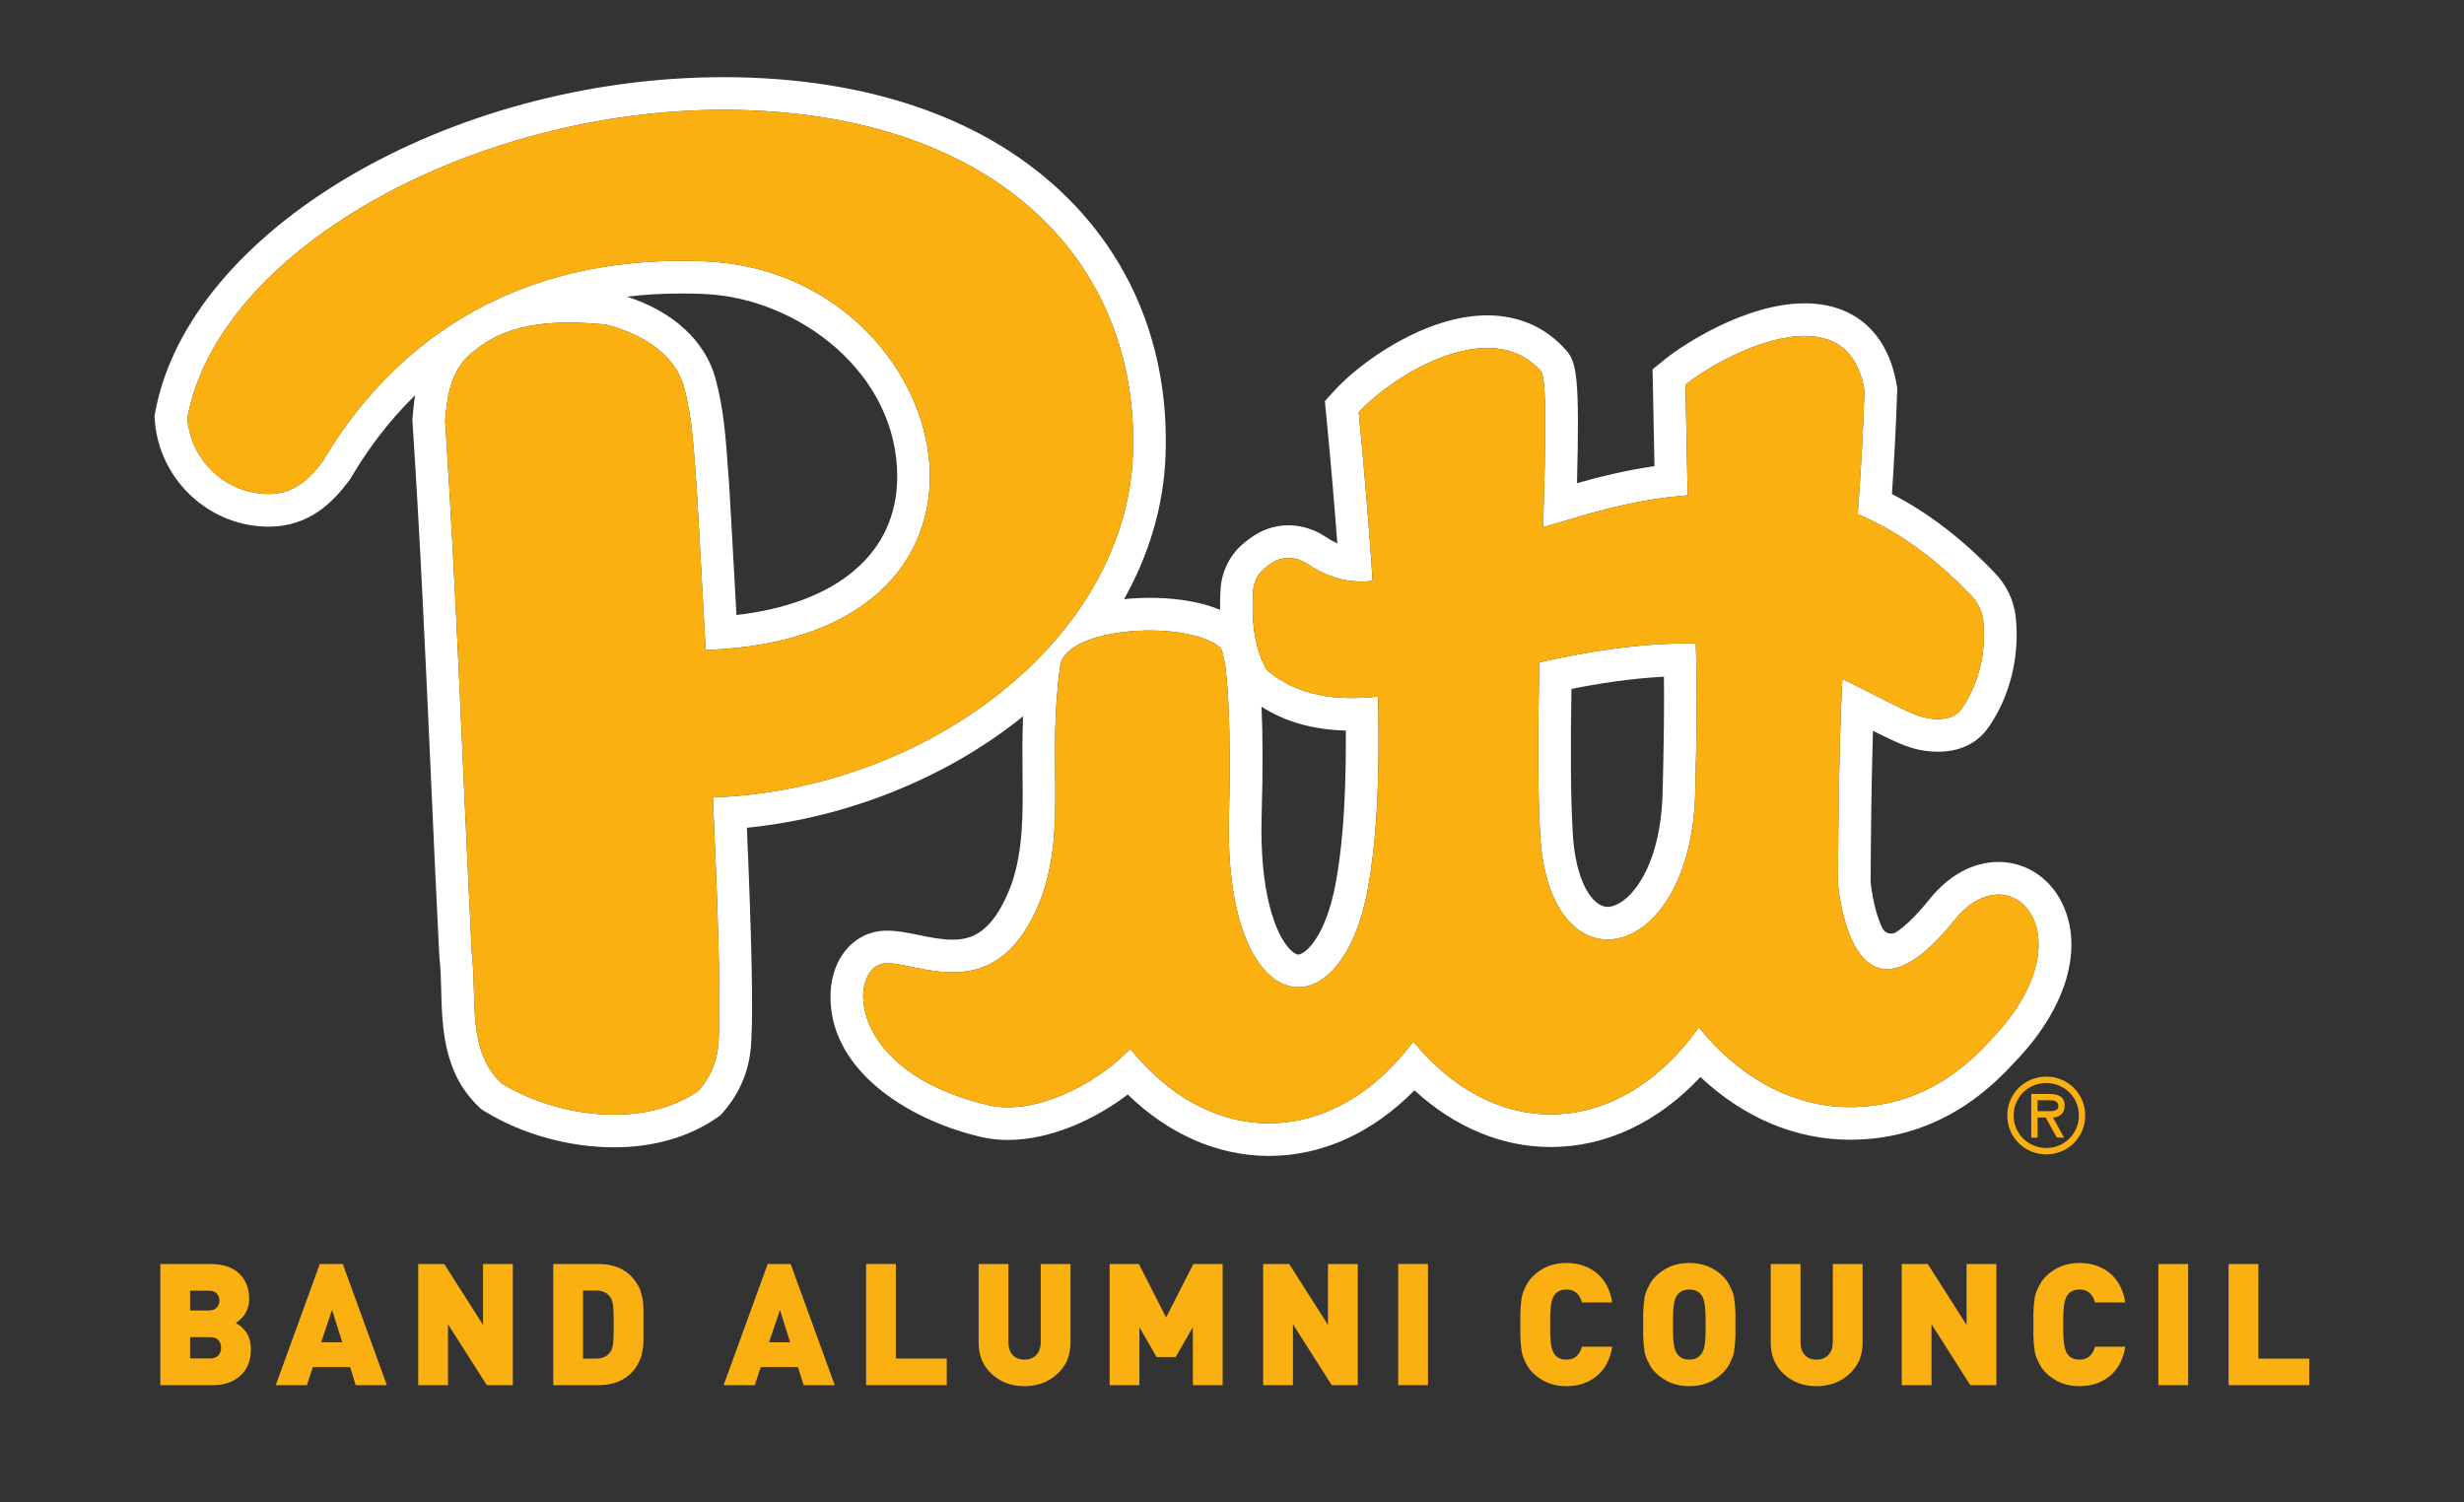
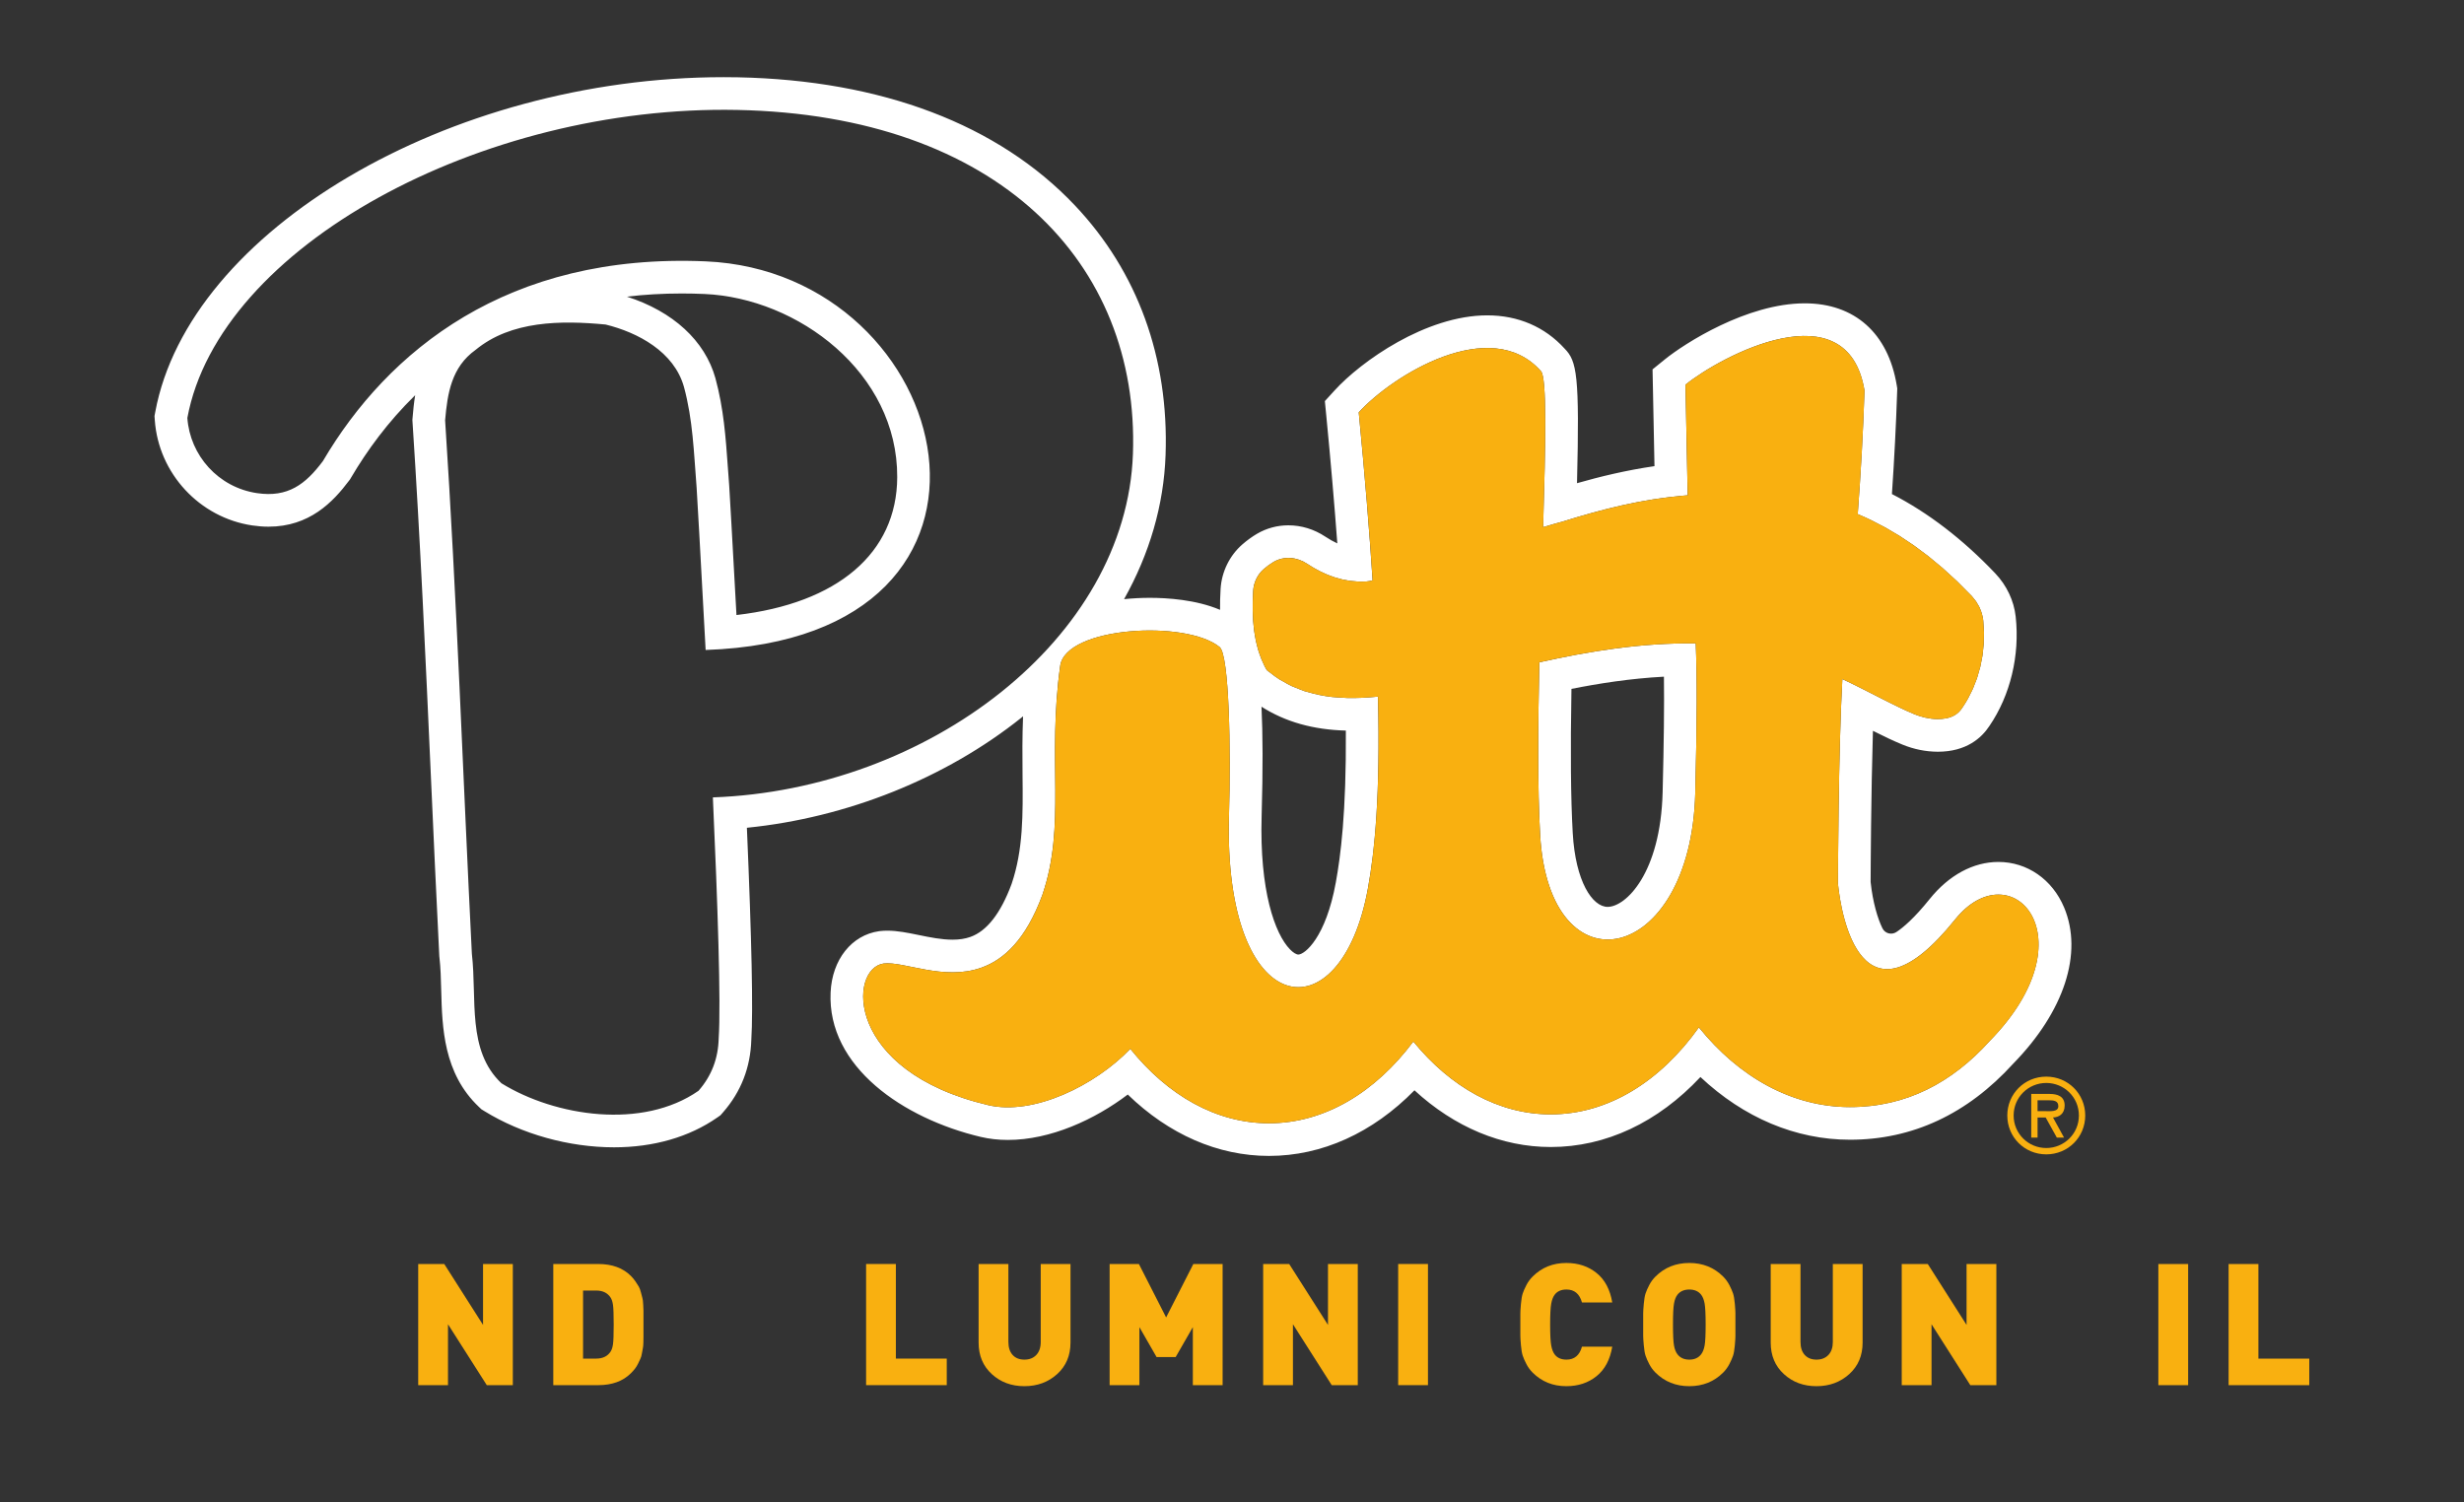
<svg xmlns="http://www.w3.org/2000/svg" xmlns:ns1="http://sodipodi.sourceforge.net/DTD/sodipodi-0.dtd" xmlns:ns2="http://www.inkscape.org/namespaces/inkscape" version="1.1" id="svg2" width="299.16" height="182.4" viewBox="0 0 299.16 182.4" ns1:docname="BandAlumniCouncil_ScriptPitt_2C_onRoyal_RGB.eps">
  <rect x="0" y="0" width="299.16" height="182.4" fill="#333333" stroke="none" />
  <defs id="defs6" />
  <ns1:namedview id="namedview4" pagecolor="#ffffff" bordercolor="#000000" borderopacity="0.25" ns2:showpageshadow="2" ns2:pageopacity="0.0" ns2:pagecheckerboard="0" ns2:deskcolor="#d1d1d1" />
  <g id="g8" ns2:groupmode="layer" ns2:label="ink_ext_XXXXXX" transform="matrix(1.333,0,0,-1.333,0,182.4)">
    <g id="g10" transform="scale(0.1)">
      <path d="m 1514.36,646.777 c -1.86,-73.82 -33.53,-104.461 -50.08,-104.461 -13.93,0 -29.33,23.129 -31.81,67.336 -1.79,31.664 -2.16,73.739 -1.16,131.219 24.8,4.926 53.56,9.477 84.23,11.113 0.34,-26.875 -0.04,-59.765 -1.18,-105.207 z m -112.3,118.301 c -1.29,-57.82 -1.68,-114.394 0.72,-157.098 8.16,-145.027 137.37,-118.625 141.3,38.051 1.74,69.219 1.61,106.407 0.43,136.293 -50.5,0.614 -98.2,-7.41 -142.45,-17.246" style="fill:#ffffff;fill-opacity:1;fill-rule:nonzero;stroke:none" id="path12" />
      <path d="m 1148.99,724.648 c 21.67,-13.812 47,-20.968 76.84,-21.757 0.46,-75.414 -4.86,-114.661 -9.14,-138.282 -9.08,-50.14 -28.22,-65.718 -34.17,-65.718 -1.88,0 -4.72,1.769 -7.6,4.734 -13.78,14.191 -27.8,53.543 -25.81,121.441 1.26,43.133 1.05,75.36 -0.12,99.582 z m 663.07,-304.714 c -33.92,-37.454 -75.56,-59.985 -127.09,-59.985 -52.95,0 -101.21,27.492 -137.6,72.602 -34.92,-49.016 -82.49,-79.231 -134.95,-79.231 -47.7,0 -91.35,24.977 -125.14,66.34 -34.57,-46.199 -80.74,-74.449 -131.49,-74.449 -48.25,0 -92.35,25.566 -126.29,67.789 -31.898,-33.34 -88.258,-61.012 -129.461,-51.262 -130.875,30.989 -127.258,124.465 -95.18,128.992 18.633,2.125 54.668,-15.89 88.809,-3.855 20.703,7.297 40.711,25.602 55.711,66.285 21.809,63.707 4.285,122.727 16.254,208.668 4.984,35.805 114.507,42.149 145.207,17.176 8.84,-7.188 10.28,-93.969 8.55,-153.066 -5.51,-188.153 101.93,-202.633 126.56,-66.629 6.23,34.41 11.29,84.558 9.14,174.527 -9.78,-0.996 -19.22,-1.457 -28.33,-1.227 -1.49,0.039 -2.91,0.215 -4.39,0.289 -3.02,0.153 -6.07,0.27 -9.01,0.59 -7.78,0.852 -15.23,2.418 -22.44,4.582 -0.92,0.278 -1.88,0.446 -2.79,0.746 -2.42,0.793 -4.74,1.84 -7.09,2.805 -1.56,0.645 -3.18,1.152 -4.72,1.871 -2.75,1.289 -5.4,2.867 -8.05,4.422 -1.06,0.617 -2.16,1.098 -3.2,1.758 -2.82,1.785 -5.53,3.883 -8.23,5.996 -0.81,0.633 -1.66,1.129 -2.46,1.793 v 0 c 0,0 0,0.004 -0.01,0.004 0,0.008 -0.01,0.019 -0.02,0.027 -0.33,0.281 -0.62,0.617 -0.84,0.988 -0.05,0.094 -0.09,0.2 -0.15,0.293 -0.58,0.891 -1.07,1.864 -1.55,2.801 -0.46,0.871 -0.8,1.801 -1.22,2.692 -0.56,1.199 -1.13,2.394 -1.63,3.625 -0.62,1.484 -1.16,3 -1.69,4.527 -0.43,1.246 -0.87,2.488 -1.25,3.762 -0.48,1.578 -0.88,3.187 -1.27,4.804 -0.32,1.274 -0.65,2.539 -0.92,3.832 -0.34,1.668 -0.62,3.356 -0.89,5.047 -0.21,1.285 -0.45,2.559 -0.62,3.856 -0.23,1.754 -0.4,3.523 -0.56,5.293 -0.12,1.261 -0.27,2.511 -0.36,3.777 -0.13,1.883 -0.2,3.77 -0.26,5.66 -0.05,1.16 -0.12,2.317 -0.14,3.477 -0.04,2.113 -0.02,4.222 0.01,6.332 0.01,0.937 -0.01,1.879 0.02,2.812 0.07,3.032 0.2,6.047 0.38,9.032 v 0.003 c 0,0.004 0,0.008 0,0.012 0.46,7.613 3.82,14.817 9.57,19.828 0.05,0.043 0.1,0.075 0.15,0.118 0.02,0.015 0.03,0.039 0.05,0.054 0.9,0.778 1.84,1.485 2.77,2.203 0.5,0.391 0.98,0.817 1.49,1.192 1.49,1.086 3.02,2.097 4.57,3.011 l 0.01,0.004 c 9.44,5.543 21.28,4.493 30.39,-1.589 1.12,-0.754 2.28,-1.438 3.43,-2.149 0.91,-0.57 1.82,-1.172 2.74,-1.711 1.15,-0.668 2.33,-1.262 3.49,-1.887 0.92,-0.496 1.83,-1.023 2.77,-1.492 1.19,-0.59 2.41,-1.101 3.62,-1.64 0.94,-0.422 1.87,-0.887 2.82,-1.278 1.2,-0.488 2.43,-0.89 3.65,-1.332 1,-0.355 1.98,-0.758 2.98,-1.078 1.32,-0.418 2.66,-0.738 4,-1.094 0.94,-0.25 1.86,-0.55 2.81,-0.765 1.41,-0.317 2.84,-0.528 4.26,-0.77 0.92,-0.16 1.83,-0.371 2.76,-0.496 1.46,-0.195 2.95,-0.273 4.44,-0.387 0.92,-0.07 1.83,-0.203 2.76,-0.242 2.43,-0.094 4.89,-0.078 7.39,0.059 1.99,0.109 3.94,0.527 5.86,1.07 -2.85,44.082 -6.95,94.649 -12.61,152.973 30.79,33.781 119.97,89.181 165.9,37.631 5.56,-5.49 4.32,-65.58 2.05,-142.182 7.73,2.332 13.18,3.914 15.35,4.437 0.09,0.024 0.25,0.067 0.32,0.086 0.4,0.09 0.8,0.18 1.2,0.305 v 0 c 0.06,0.02 0.13,0.035 0.19,0.059 4.45,1.39 8.91,2.758 13.39,4.09 1.36,0.402 2.73,0.777 4.09,1.171 3.19,0.934 6.37,1.864 9.58,2.75 1.77,0.489 3.55,0.942 5.32,1.418 2.82,0.754 5.62,1.512 8.45,2.231 1.97,0.492 3.94,0.945 5.91,1.422 2.68,0.644 5.34,1.297 8.03,1.898 2.05,0.465 4.13,0.875 6.19,1.313 2.63,0.554 5.26,1.121 7.91,1.629 2.13,0.41 4.27,0.769 6.41,1.148 2.62,0.465 5.23,0.938 7.87,1.355 2.19,0.344 4.4,0.637 6.61,0.95 2.62,0.367 5.23,0.742 7.87,1.054 2.25,0.274 4.52,0.489 6.79,0.719 1.89,0.192 3.76,0.434 5.67,0.598 1.49,0.125 3,0.258 4.52,0.387 l -2.02,100.762 c 31.65,25.66 147.58,88.29 163.06,-5.36 -1.23,-37.746 -3.38,-75.508 -6.16,-112.516 4.15,-1.746 8.33,-3.633 12.53,-5.672 1.48,-0.718 2.97,-1.558 4.46,-2.316 2.74,-1.395 5.47,-2.75 8.23,-4.277 1.55,-0.86 3.11,-1.856 4.67,-2.758 2.71,-1.578 5.42,-3.106 8.15,-4.821 1.63,-1.023 3.28,-2.195 4.91,-3.265 2.68,-1.754 5.35,-3.457 8.04,-5.352 1.88,-1.32 3.78,-2.816 5.66,-4.211 2.47,-1.82 4.92,-3.566 7.4,-5.507 2.01,-1.582 4.05,-3.352 6.07,-5.016 2.36,-1.949 4.72,-3.809 7.09,-5.875 2.08,-1.809 4.18,-3.816 6.27,-5.719 2.33,-2.125 4.65,-4.156 6.99,-6.398 2.1,-2.016 4.21,-4.235 6.31,-6.344 2.31,-2.316 4.61,-4.52 6.92,-6.953 0.02,-0.02 0.03,-0.039 0.05,-0.059 0.06,-0.062 0.12,-0.113 0.17,-0.176 0.68,-0.71 1.22,-1.519 1.83,-2.277 0.67,-0.82 1.39,-1.605 1.99,-2.476 0.45,-0.645 0.79,-1.348 1.19,-2.02 0.73,-1.191 1.46,-2.371 2.05,-3.629 0.09,-0.191 0.14,-0.398 0.23,-0.59 0.79,-1.75 1.46,-3.547 1.97,-5.398 0.03,-0.106 0.04,-0.219 0.07,-0.32 0.44,-1.688 0.84,-3.391 1.03,-5.141 0.02,-0.184 0.02,-0.363 0.03,-0.543 0.01,-0.094 0.05,-0.176 0.05,-0.266 0.19,-1.785 0.22,-3.566 0.33,-5.351 0.09,-1.656 0.26,-3.317 0.29,-4.969 0.04,-1.934 -0.06,-3.852 -0.11,-5.777 -0.04,-1.625 -0.02,-3.258 -0.12,-4.879 -0.13,-1.946 -0.4,-3.867 -0.61,-5.797 -0.18,-1.57 -0.29,-3.152 -0.52,-4.707 -0.3,-1.945 -0.73,-3.848 -1.12,-5.766 -0.3,-1.508 -0.54,-3.039 -0.89,-4.523 -0.47,-1.938 -1.08,-3.817 -1.64,-5.715 -0.42,-1.422 -0.76,-2.871 -1.23,-4.273 -0.67,-1.989 -1.48,-3.911 -2.26,-5.848 -0.49,-1.25 -0.91,-2.531 -1.45,-3.758 -0.91,-2.078 -1.97,-4.066 -3,-6.074 -0.53,-1.02 -0.98,-2.086 -1.53,-3.082 -1.65,-2.969 -3.43,-5.848 -5.34,-8.621 -2.02,-3.141 -4.5,-5.367 -7.28,-6.922 -4.62,-2.59 -10.03,-3.317 -15.38,-3.281 v 0 c 0,0 0,0 -0.01,0 -1.81,0.011 -3.61,0.136 -5.41,0.343 -0.17,0.02 -0.34,0.059 -0.51,0.082 -3.44,0.434 -6.84,1.203 -10.15,2.266 -0.15,0.047 -0.29,0.109 -0.43,0.156 -1.32,0.434 -2.63,0.875 -3.91,1.399 -0.18,0.074 -0.39,0.168 -0.57,0.242 -0.09,0.039 -0.19,0.066 -0.28,0.105 -1.14,0.473 -2.39,1.039 -3.58,1.559 -1.07,0.469 -2.11,0.898 -3.22,1.402 -1.4,0.641 -2.88,1.344 -4.34,2.032 -1.14,0.535 -2.24,1.042 -3.41,1.605 -1.54,0.742 -3.14,1.543 -4.73,2.324 -1.15,0.567 -2.27,1.11 -3.43,1.692 -1.66,0.832 -3.37,1.695 -5.06,2.554 -1.18,0.598 -2.35,1.184 -3.54,1.789 -1.32,0.672 -2.65,1.352 -3.98,2.032 -3.61,1.843 -7.24,3.691 -10.87,5.523 -0.7,0.356 -1.41,0.719 -2.12,1.074 -2.19,1.106 -4.37,2.18 -6.54,3.25 -0.68,0.34 -1.39,0.696 -2.07,1.028 -2.83,1.382 -5.62,2.722 -8.35,3.992 -3.7,-65.164 -4.01,-186.293 -4.01,-186.293 2.8,-28.781 21.54,-138.711 106.69,-32.703 50.73,63.164 124.71,-15.742 31.31,-110.871 z M 570.969,1098.15 c 15.828,1.88 32.472,2.87 49.984,2.87 6.77,0 13.715,-0.15 20.633,-0.45 85.184,-3.7 176.074,-71.68 175.617,-166.98 -0.336,-69.18 -54.461,-114.86 -146.41,-125.449 -3.625,67.472 -6.57,117.136 -6.641,118.203 -0.433,5.496 -0.816,10.902 -1.195,16.234 -1.957,27.527 -3.801,53.524 -11.348,81.332 -9.574,34.19 -38.656,60.78 -80.64,74.24 z m 78.336,-456.119 c 4.34,-96.254 7.422,-187.683 5.297,-219.371 -0.43,-18.379 -6.411,-34.199 -18.375,-47.871 -50.868,-35.48 -130.36,-23.508 -179.512,6.84 -31.633,29.918 -22.125,76.684 -26.93,117.961 -8.117,161.14 -13.676,323.125 -24.359,485.965 2.137,24.365 5.703,48.345 27.777,64.115 32.301,26.64 77.789,26.92 118.395,23.07 29.488,-7.26 62.398,-24.78 71.379,-56.85 8.117,-29.913 8.972,-59.402 11.535,-91.882 0,0 3.828,-64.477 8.199,-147.707 312.109,10.539 229.32,344.019 0.164,353.969 -180.766,7.85 -289.715,-81.55 -348.762,-181.926 -15.883,-21.215 -31.922,-33.332 -59.988,-29.188 -35.297,5.215 -61.074,34.352 -63.469,68.532 28.918,156.302 268.254,285.192 500.754,280.512 237.731,-4.78 366.58,-139.59 360.5,-313.255 C 1026,786.363 845.016,649.008 649.305,642.031 Z M 1880.03,541.77 c -10.73,25.582 -33.67,41.468 -59.86,41.468 -22.86,0 -45.09,-12.008 -62.61,-33.812 -13.91,-17.317 -23.94,-25.848 -30.3,-30.043 -4.43,-2.91 -10.36,-1.332 -12.7,3.418 -4.25,8.644 -8.8,23.562 -10.76,42.16 0.04,11.055 0.36,79.672 2.1,137.707 9.64,-4.848 18.76,-9.246 27.08,-12.621 10.33,-4.195 20.9,-6.359 31.98,-6.426 26.05,0 39.92,12.621 47,23.41 19.11,27.946 27.84,64.262 23.96,99.711 -1.58,14.426 -8.19,28.391 -18.59,39.332 -29.51,31.047 -61.1,55.285 -94.13,72.262 2.18,32.094 3.78,63.387 4.76,93.274 l 0.1,2.93 -0.48,2.9 c -7.84,47.42 -38.36,74.61 -83.74,74.61 -52.88,0 -109.88,-36.82 -127.38,-51 l -11.29,-9.16 1.76,-88.152 c -25.68,-3.715 -49.67,-9.558 -70.56,-15.508 2.42,98.63 -0.14,111.18 -11.28,122.56 -17.99,19.82 -42.33,30.3 -70.45,30.3 -55.91,0 -114.95,-41.92 -139.03,-68.34 l -8.9,-9.76 1.28,-13.146 c 4.01,-41.348 7.38,-80.367 10.06,-116.465 -3.61,1.648 -7.26,3.707 -10.97,6.176 -10.13,6.734 -21.75,10.297 -33.62,10.297 -10.07,0 -19.92,-2.657 -28.5,-7.684 -4.51,-2.648 -8.97,-5.871 -13.24,-9.57 -11.76,-10.176 -19.04,-25.012 -19.99,-40.703 -0.39,-6.606 -0.56,-12.946 -0.48,-19.04 -21.85,9.282 -48.1,10.938 -64.04,10.938 -7.73,0 -15.59,-0.418 -23.39,-1.199 23.18,41.293 36.21,85.746 37.8,131.308 3.1,88.348 -25.47,166.968 -82.6,227.348 -69.743,73.69 -175.903,114.04 -307.016,116.68 -4.281,0.08 -8.606,0.12 -12.895,0.12 C 409.074,1298.05 172,1158.4 141.418,993.098 l -0.688,-3.715 0.262,-3.774 c 3.395,-48.449 40.738,-88.765 88.789,-95.867 5.063,-0.746 10.047,-1.129 14.805,-1.129 37.184,0 58.723,22.395 73.328,41.907 l 0.992,1.32 0.836,1.426 c 14.524,24.683 33.598,50.894 58.395,75.084 -1.211,-7.42 -1.817,-14.323 -2.328,-20.198 l -0.204,-2.269 0.149,-2.278 c 7.055,-107.507 11.949,-216.402 16.68,-321.707 2.414,-53.722 4.91,-109.273 7.656,-163.804 l 0.051,-0.973 0.113,-0.969 c 1.082,-9.316 1.344,-19.359 1.617,-29.992 0.879,-33.609 1.969,-75.445 34.41,-106.129 l 2.215,-2.101 2.598,-1.602 c 33.996,-20.988 77.074,-33.027 118.187,-33.027 h 0.004 c 36.039,0 68.528,9.371 93.949,27.097 l 2.977,2.082 2.387,2.731 c 16.332,18.652 24.98,40.883 25.715,66.082 1.703,26.664 0.382,89.98 -4.028,193.066 91.012,9.157 180.75,44.922 250.059,100.297 0.508,0.403 0.976,0.832 1.48,1.239 -0.769,-18.946 -0.633,-36.536 -0.476,-52.879 0.363,-36.766 0.672,-68.539 -9.989,-99.899 -9.894,-26.683 -22.535,-42.898 -37.582,-48.199 -4.742,-1.676 -10.039,-2.488 -16.199,-2.488 -10.098,0 -20.664,2.168 -30.887,4.261 -9.914,2.032 -19.273,3.946 -28.488,3.946 -2.351,0 -4.59,-0.121 -6.719,-0.367 l -0.781,-0.098 c -25.047,-3.535 -42.801,-25.93 -44.176,-55.727 -3.132,-67.843 66.383,-114.996 136.664,-131.636 7.797,-1.848 16.118,-2.789 24.731,-2.789 39.039,0 79.266,18.621 109.268,41.375 37.35,-36.274 82.13,-55.926 128.6,-55.926 48.36,0 94.46,20.992 132.53,59.765 36.43,-33.523 79.53,-51.656 124.1,-51.656 50.17,0 97.6,22.391 136.36,63.758 39.45,-37.066 86.79,-57.117 136.19,-57.117 56.85,0 106.89,23.32 148.72,69.312 46.46,47.532 63.78,100.664 46.34,142.239" style="fill:#ffffff;fill-opacity:1;fill-rule:nonzero;stroke:none" id="path14" />
-       <path d="m 1031.91,954.945 c 6.08,173.665 -122.769,308.475 -360.5,313.255 -232.5,4.68 -471.836,-124.21 -500.754,-280.512 2.395,-34.18 28.172,-63.317 63.469,-68.532 28.066,-4.144 44.105,7.973 59.988,29.188 59.047,100.376 167.996,189.776 348.762,181.926 229.156,-9.95 311.945,-343.43 -0.164,-353.969 -4.371,83.23 -8.199,147.707 -8.199,147.707 -2.563,32.48 -3.418,61.969 -11.535,91.882 -8.981,32.07 -41.891,49.59 -71.379,56.85 -40.606,3.85 -86.094,3.57 -118.395,-23.07 -22.074,-15.77 -25.64,-39.75 -27.777,-64.115 10.683,-162.84 16.242,-324.825 24.359,-485.965 4.805,-41.277 -4.703,-88.043 26.93,-117.961 49.152,-30.348 128.644,-42.32 179.512,-6.84 11.964,13.672 17.945,29.492 18.375,47.871 2.125,31.688 -0.957,123.117 -5.297,219.371 195.711,6.977 376.695,144.332 382.605,312.914" style="fill:#f9b010;fill-opacity:1;fill-rule:nonzero;stroke:none" id="path16" />
      <path d="m 1544.08,646.031 c -3.93,-156.676 -133.14,-183.078 -141.3,-38.051 -2.4,42.704 -2.01,99.278 -0.72,157.098 44.25,9.836 91.95,17.86 142.45,17.246 1.18,-29.886 1.31,-67.074 -0.43,-136.293 z m 236.67,-115.226 c -85.15,-106.008 -103.89,3.922 -106.69,32.703 0,0 0.31,121.129 4.01,186.293 2.73,-1.27 5.52,-2.61 8.35,-3.992 0.68,-0.332 1.39,-0.688 2.07,-1.028 2.17,-1.07 4.35,-2.144 6.54,-3.25 0.71,-0.355 1.42,-0.718 2.12,-1.074 3.63,-1.832 7.26,-3.68 10.87,-5.523 1.33,-0.68 2.66,-1.36 3.98,-2.032 1.19,-0.605 2.36,-1.191 3.54,-1.789 1.69,-0.859 3.4,-1.722 5.06,-2.554 1.16,-0.582 2.28,-1.125 3.43,-1.692 1.59,-0.781 3.19,-1.582 4.73,-2.324 1.17,-0.563 2.27,-1.07 3.41,-1.605 1.46,-0.688 2.94,-1.391 4.34,-2.032 1.11,-0.504 2.15,-0.933 3.22,-1.402 1.3,-0.566 2.63,-1.156 3.86,-1.664 0.18,-0.074 0.39,-0.168 0.57,-0.242 1.28,-0.524 2.59,-0.965 3.91,-1.399 0.14,-0.047 0.28,-0.109 0.43,-0.156 3.31,-1.063 6.71,-1.832 10.15,-2.266 0.17,-0.023 0.34,-0.062 0.51,-0.082 1.8,-0.207 3.6,-0.332 5.41,-0.343 0.01,0 0.01,0 0.01,0 5.35,-0.036 10.76,0.691 15.38,3.281 2.78,1.555 5.26,3.781 7.28,6.922 1.91,2.773 3.69,5.652 5.34,8.621 0.55,0.996 1,2.062 1.53,3.082 1.03,2.008 2.09,3.996 3,6.074 0.54,1.227 0.96,2.508 1.45,3.758 0.78,1.937 1.59,3.859 2.26,5.848 0.47,1.402 0.81,2.851 1.23,4.273 0.56,1.898 1.17,3.777 1.64,5.715 0.35,1.484 0.59,3.015 0.89,4.523 0.39,1.918 0.82,3.821 1.12,5.766 0.23,1.555 0.34,3.137 0.52,4.707 0.21,1.93 0.48,3.851 0.61,5.797 0.1,1.621 0.08,3.254 0.12,4.879 0.05,1.925 0.15,3.843 0.11,5.777 -0.03,1.652 -0.2,3.313 -0.29,4.969 -0.12,1.875 -0.18,3.742 -0.38,5.617 -0.01,0.18 -0.01,0.359 -0.03,0.543 -0.19,1.75 -0.59,3.453 -1.03,5.141 -0.03,0.101 -0.04,0.214 -0.07,0.32 -0.51,1.851 -1.18,3.648 -1.97,5.398 -0.09,0.192 -0.14,0.399 -0.23,0.59 -0.59,1.258 -1.32,2.438 -2.05,3.629 -0.4,0.672 -0.74,1.375 -1.19,2.02 -0.6,0.871 -1.32,1.656 -1.99,2.476 -0.66,0.82 -1.27,1.684 -2,2.453 -0.02,0.02 -0.03,0.039 -0.05,0.059 -2.31,2.433 -4.61,4.637 -6.92,6.953 -2.1,2.109 -4.21,4.328 -6.31,6.344 -2.34,2.242 -4.66,4.273 -6.99,6.398 -2.09,1.903 -4.19,3.91 -6.27,5.719 -2.37,2.066 -4.73,3.926 -7.09,5.875 -2.02,1.664 -4.06,3.434 -6.07,5.016 -2.48,1.941 -4.93,3.687 -7.4,5.507 -1.88,1.395 -3.78,2.891 -5.66,4.211 -2.69,1.895 -5.36,3.598 -8.04,5.352 -1.63,1.07 -3.28,2.242 -4.91,3.265 -2.73,1.715 -5.44,3.243 -8.15,4.821 -1.56,0.902 -3.12,1.898 -4.67,2.758 -2.76,1.527 -5.49,2.882 -8.23,4.277 -1.49,0.758 -2.98,1.598 -4.46,2.316 -4.2,2.039 -8.38,3.926 -12.53,5.672 2.78,37.008 4.93,74.77 6.16,112.516 -15.48,93.65 -131.41,31.02 -163.06,5.36 l 2.02,-100.762 c -1.52,-0.129 -3.03,-0.262 -4.52,-0.387 -1.91,-0.164 -3.78,-0.406 -5.67,-0.598 -2.27,-0.23 -4.54,-0.445 -6.79,-0.719 -2.64,-0.312 -5.25,-0.687 -7.87,-1.054 -2.21,-0.313 -4.42,-0.606 -6.61,-0.95 -2.64,-0.417 -5.25,-0.89 -7.87,-1.355 -2.14,-0.379 -4.28,-0.738 -6.41,-1.148 -2.65,-0.508 -5.28,-1.075 -7.91,-1.629 -2.06,-0.438 -4.14,-0.848 -6.19,-1.313 -2.69,-0.601 -5.35,-1.254 -8.03,-1.898 -1.97,-0.477 -3.94,-0.93 -5.91,-1.422 -2.83,-0.719 -5.63,-1.477 -8.45,-2.231 -1.77,-0.476 -3.55,-0.929 -5.32,-1.418 -3.21,-0.886 -6.39,-1.816 -9.58,-2.75 -1.36,-0.394 -2.73,-0.769 -4.09,-1.171 -4.48,-1.332 -8.94,-2.7 -13.39,-4.09 -0.06,-0.024 -0.13,-0.039 -0.19,-0.059 v 0 c -0.4,-0.125 -0.8,-0.215 -1.2,-0.305 -0.07,-0.019 -0.23,-0.062 -0.32,-0.086 -2.17,-0.523 -7.62,-2.105 -15.35,-4.437 2.27,76.602 3.51,136.692 -2.05,142.182 -45.93,51.55 -135.11,-3.85 -165.9,-37.631 5.66,-58.324 9.76,-108.891 12.61,-152.973 -1.92,-0.543 -3.87,-0.961 -5.86,-1.07 -2.5,-0.137 -4.96,-0.153 -7.39,-0.059 -0.93,0.039 -1.84,0.172 -2.76,0.242 -1.49,0.114 -2.98,0.192 -4.44,0.387 -0.93,0.125 -1.84,0.336 -2.76,0.496 -1.42,0.242 -2.85,0.453 -4.26,0.77 -0.95,0.215 -1.87,0.515 -2.81,0.765 -1.34,0.356 -2.68,0.676 -4,1.094 -1,0.32 -1.98,0.723 -2.98,1.078 -1.22,0.442 -2.45,0.844 -3.65,1.332 -0.95,0.391 -1.88,0.856 -2.82,1.278 -1.21,0.539 -2.43,1.05 -3.62,1.64 -0.94,0.469 -1.85,0.996 -2.77,1.492 -1.16,0.625 -2.34,1.219 -3.49,1.887 -0.92,0.539 -1.83,1.141 -2.74,1.711 -1.08,0.668 -2.17,1.305 -3.23,2.008 -9.19,6.113 -21.07,7.312 -30.59,1.73 l -0.01,-0.004 c -1.55,-0.914 -3.08,-1.925 -4.57,-3.011 -0.51,-0.375 -0.99,-0.801 -1.49,-1.192 -0.93,-0.718 -1.87,-1.425 -2.77,-2.203 -0.02,-0.015 -0.03,-0.039 -0.05,-0.054 -5.79,-5.043 -9.25,-12.286 -9.72,-19.958 v -0.003 c -0.18,-2.985 -0.31,-6 -0.38,-9.032 -0.03,-0.933 -0.01,-1.875 -0.02,-2.812 -0.03,-2.11 -0.05,-4.219 -0.01,-6.332 0.02,-1.16 0.09,-2.317 0.14,-3.477 0.06,-1.89 0.13,-3.777 0.26,-5.66 0.09,-1.266 0.24,-2.516 0.36,-3.777 0.16,-1.77 0.33,-3.539 0.56,-5.293 0.17,-1.297 0.41,-2.571 0.62,-3.856 0.27,-1.691 0.55,-3.379 0.89,-5.047 0.27,-1.293 0.6,-2.558 0.92,-3.832 0.39,-1.617 0.79,-3.226 1.27,-4.804 0.38,-1.274 0.82,-2.516 1.25,-3.762 0.53,-1.527 1.07,-3.043 1.69,-4.527 0.5,-1.231 1.07,-2.426 1.63,-3.625 0.42,-0.891 0.76,-1.821 1.22,-2.692 0.48,-0.937 0.97,-1.91 1.55,-2.801 0.3,-0.457 0.58,-0.929 0.99,-1.281 0.01,-0.008 0.02,-0.019 0.02,-0.027 0.01,0 0.01,-0.004 0.01,-0.004 0.8,-0.664 1.65,-1.16 2.46,-1.793 2.7,-2.113 5.41,-4.211 8.23,-5.996 1.04,-0.66 2.14,-1.141 3.2,-1.758 2.65,-1.555 5.3,-3.133 8.05,-4.422 1.54,-0.719 3.16,-1.226 4.72,-1.871 2.35,-0.965 4.67,-2.012 7.09,-2.805 0.91,-0.3 1.87,-0.468 2.79,-0.746 7.21,-2.164 14.66,-3.73 22.44,-4.582 2.94,-0.32 5.99,-0.437 9.01,-0.59 1.48,-0.074 2.9,-0.25 4.39,-0.289 9.11,-0.23 18.55,0.231 28.33,1.227 2.15,-89.969 -2.91,-140.117 -9.14,-174.527 -24.63,-136.004 -132.07,-121.524 -126.56,66.629 1.73,59.097 0.29,145.878 -8.55,153.066 -30.7,24.973 -140.223,18.629 -145.207,-17.176 -11.969,-85.941 5.555,-144.961 -16.254,-208.668 -15,-40.683 -35.008,-58.988 -55.711,-66.285 -34.141,-12.035 -70.176,5.98 -88.809,3.855 -32.078,-4.527 -35.695,-98.003 95.18,-128.992 41.203,-9.75 97.563,17.922 129.461,51.262 33.94,-42.223 78.04,-67.789 126.29,-67.789 50.75,0 96.92,28.25 131.49,74.449 33.79,-41.363 77.44,-66.34 125.14,-66.34 52.46,0 100.03,30.215 134.95,79.231 36.39,-45.11 84.65,-72.602 137.6,-72.602 51.53,0 93.17,22.531 127.09,59.985 93.4,95.129 19.42,174.035 -31.31,110.871" style="fill:#f9b010;fill-opacity:1;fill-rule:nonzero;stroke:none" id="path18" />
      <path d="m 1865.76,366.16 c 4.78,0 9.01,-0.379 9.01,-5.398 0,-5.41 -7.38,-4.5 -12.79,-4.5 h -6.13 v 9.898 z m 4.15,-15.672 c 5.3,0.184 10.62,3.071 10.62,10.891 0,8.387 -6.48,10.551 -13.68,10.551 h -16.76 v -39.809 h 5.76 v 18.367 h 7.38 l 10.19,-18.367 h 6.57 z m -6.13,-33.597 c 19.82,0 35.49,15.668 35.49,35.398 0,19.727 -15.67,35.395 -35.49,35.395 -19.82,0 -35.49,-15.668 -35.49,-35.395 0,-19.73 15.67,-35.398 35.49,-35.398 z m 0,65.039 c 16.21,0 29.73,-12.907 29.73,-29.641 0,-16.668 -13.52,-29.629 -29.73,-29.629 -16.21,0 -29.72,12.961 -29.72,29.629 0,16.734 13.51,29.641 29.72,29.641" style="fill:#f9b010;fill-opacity:1;fill-rule:nonzero;stroke:none" id="path20" />
-       <path d="m 198.977,133.871 c 1.601,1.91 2.402,4.211 2.402,6.899 0,2.691 -0.801,4.96 -2.402,6.82 -1.602,1.859 -4.114,2.789 -7.52,2.789 h -18.293 v -19.367 h 18.293 c 3.406,0 5.918,0.949 7.52,2.859 z m -1.477,43.481 c 1.555,1.75 2.324,3.867 2.324,6.347 0,2.481 -0.769,4.602 -2.324,6.36 -1.551,1.761 -4.031,2.64 -7.441,2.64 h -16.895 v -17.98 h 16.895 c 3.41,0 5.89,0.871 7.441,2.633 z m 30.996,-38.133 c 0,-10.231 -3.203,-18.207 -9.609,-23.938 -6.407,-5.75 -14.668,-8.609 -24.793,-8.609 h -48.047 v 110.359 h 45.723 c 11.257,0 19.941,-2.902 26.035,-8.679 6.093,-5.793 9.148,-13.543 9.148,-23.25 0,-9.09 -4.031,-16.383 -12.09,-21.864 1.653,-1.027 3.047,-1.988 4.18,-2.867 1.145,-0.883 2.531,-2.262 4.191,-4.18 1.649,-1.91 2.938,-4.312 3.875,-7.203 0.93,-2.898 1.387,-6.156 1.387,-9.769" style="fill:#f9b010;fill-opacity:1;fill-rule:nonzero;stroke:none" id="path22" />
-       <path d="m 311.75,145.73 -9.297,29.45 -9.922,-29.45 z m 40.613,-39.058 h -28.367 l -5.117,16.43 h -33.945 l -5.422,-16.43 h -28.367 l 40.144,110.359 h 20.93 l 40.144,-110.359" style="fill:#f9b010;fill-opacity:1;fill-rule:nonzero;stroke:none" id="path24" />
      <path d="m 467.09,106.672 h -23.711 l -35.34,55.488 v -55.488 h -27.121 v 110.359 h 23.711 l 35.344,-55.492 v 55.492 H 467.09 V 106.672" style="fill:#f9b010;fill-opacity:1;fill-rule:nonzero;stroke:none" id="path26" />
      <path d="m 558.34,144.031 c 0.41,2.989 0.625,8.93 0.625,17.821 0,8.878 -0.215,14.82 -0.625,17.82 -0.41,3 -1.192,5.316 -2.324,6.976 -2.793,4.133 -7.129,6.204 -13.016,6.204 h -11.934 v -62 H 543 c 5.887,0 10.223,2.058 13.016,6.199 1.132,1.648 1.914,3.98 2.324,6.98 z m 27.746,17.821 c 0,-0.93 0,-2.793 0,-5.582 0,-2.79 0,-4.68 0,-5.661 0,-0.98 -0.031,-2.66 -0.078,-5.027 -0.051,-2.383 -0.207,-4.113 -0.461,-5.203 -0.262,-1.078 -0.547,-2.629 -0.859,-4.649 -0.301,-2.019 -0.77,-3.671 -1.395,-4.96 -0.617,-1.29 -1.309,-2.758 -2.09,-4.418 -0.773,-1.653 -1.699,-3.172 -2.785,-4.571 -1.094,-1.402 -2.352,-2.812 -3.797,-4.261 -7.238,-7.231 -17.16,-10.848 -29.766,-10.848 h -40.917 v 110.359 h 40.917 c 12.606,0 22.528,-3.621 29.766,-10.851 1.543,-1.551 2.938,-3.231 4.18,-5.032 1.238,-1.816 2.246,-3.386 3.027,-4.726 0.77,-1.352 1.445,-3.192 2.012,-5.512 0.566,-2.32 1.004,-4 1.316,-5.039 0.313,-1.031 0.547,-3.019 0.696,-5.973 0.156,-2.929 0.234,-4.75 0.234,-5.418 0,-0.671 0,-2.82 0,-6.429 0,-3.61 0,-5.68 0,-6.199" style="fill:#f9b010;fill-opacity:1;fill-rule:nonzero;stroke:none" id="path28" />
-       <path d="m 719.688,145.73 -9.297,29.45 -9.922,-29.45 z m 40.617,-39.058 h -28.371 l -5.118,16.43 h -33.945 l -5.418,-16.43 h -28.371 l 40.148,110.359 h 20.926 l 40.149,-110.359" style="fill:#f9b010;fill-opacity:1;fill-rule:nonzero;stroke:none" id="path30" />
      <path d="m 862.324,106.672 h -73.465 v 110.359 h 27.118 v -86.179 h 46.347 v -24.18" style="fill:#f9b010;fill-opacity:1;fill-rule:nonzero;stroke:none" id="path32" />
      <path d="m 975.031,145.422 c 0,-11.781 -4.054,-21.34 -12.168,-28.684 -8.105,-7.328 -18.058,-11 -29.836,-11 -11.777,0 -21.668,3.672 -29.675,11 -8.008,7.344 -12.012,16.903 -12.012,28.684 v 71.609 h 27.117 v -70.992 c 0,-5.059 1.289,-9.019 3.879,-11.859 2.578,-2.84 6.141,-4.258 10.691,-4.258 4.551,0 8.164,1.418 10.852,4.258 2.684,2.84 4.031,6.8 4.031,11.859 v 70.992 h 27.121 v -71.609" style="fill:#f9b010;fill-opacity:1;fill-rule:nonzero;stroke:none" id="path34" />
      <path d="m 1113.59,106.672 h -27.12 v 52.848 l -15.66,-27.27 h -17.36 l -15.66,27.27 v -52.848 h -27.12 v 110.359 h 26.66 l 24.8,-48.672 24.8,48.672 h 26.66 V 106.672" style="fill:#f9b010;fill-opacity:1;fill-rule:nonzero;stroke:none" id="path36" />
      <path d="m 1236.69,106.672 h -23.72 l -35.33,55.488 v -55.488 h -27.13 v 110.359 h 23.71 l 35.34,-55.492 v 55.492 h 27.13 V 106.672" style="fill:#f9b010;fill-opacity:1;fill-rule:nonzero;stroke:none" id="path38" />
      <path d="m 1300.62,106.672 h -27.13 v 110.359 h 27.13 V 106.672" style="fill:#f9b010;fill-opacity:1;fill-rule:nonzero;stroke:none" id="path40" />
      <path d="m 1468.47,141.699 c -1.97,-11.777 -6.72,-20.719 -14.26,-26.808 -7.54,-6.102 -16.74,-9.153 -27.59,-9.153 -12.2,0 -22.42,4.141 -30.69,12.403 -2.28,2.269 -4.16,4.859 -5.66,7.75 -1.5,2.89 -2.6,5.418 -3.33,7.597 -0.72,2.172 -1.27,5.313 -1.63,9.453 -0.36,4.129 -0.54,7.047 -0.54,8.758 0,1.699 0,5.09 0,10.153 0,5.07 0,8.449 0,10.148 0,1.699 0.18,4.621 0.54,8.762 0.36,4.136 0.91,7.289 1.63,9.457 0.73,2.172 1.83,4.691 3.33,7.59 1.5,2.902 3.38,5.472 5.66,7.75 8.27,8.269 18.49,12.402 30.69,12.402 10.85,0 20.05,-3.051 27.59,-9.152 7.54,-6.09 12.29,-15.028 14.26,-26.809 h -27.59 c -2.17,7.859 -6.88,11.781 -14.1,11.781 -4.76,0 -8.32,-1.551 -10.7,-4.652 -1.45,-1.859 -2.51,-4.578 -3.18,-8.141 -0.67,-3.566 -1,-9.937 -1,-19.136 0,-9.204 0.33,-15.582 1,-19.141 0.67,-3.57 1.73,-6.281 3.18,-8.141 2.38,-3.101 5.94,-4.648 10.7,-4.648 7.22,0 11.93,3.93 14.1,11.777 h 27.59" style="fill:#f9b010;fill-opacity:1;fill-rule:nonzero;stroke:none" id="path42" />
      <path d="m 1552.61,142.789 c 0.61,3.402 0.93,9.762 0.93,19.063 0,9.296 -0.32,15.679 -0.93,19.136 -0.63,3.473 -1.66,6.121 -3.11,7.992 -2.48,3.2 -6.09,4.801 -10.85,4.801 -4.75,0 -8.37,-1.601 -10.85,-4.801 -1.44,-1.871 -2.48,-4.519 -3.09,-7.992 -0.63,-3.457 -0.93,-9.84 -0.93,-19.136 0,-9.301 0.3,-15.661 0.93,-19.063 0.61,-3.41 1.65,-6.051 3.09,-7.91 2.48,-3.309 6.1,-4.957 10.85,-4.957 4.76,0 8.37,1.648 10.85,4.957 1.45,1.859 2.48,4.5 3.11,7.91 z M 1580.66,172 c 0,-1.699 0,-5.078 0,-10.148 0,-5.063 0,-8.454 0,-10.153 0,-1.711 -0.18,-4.629 -0.54,-8.758 -0.36,-4.14 -0.91,-7.281 -1.63,-9.453 -0.73,-2.179 -1.84,-4.707 -3.33,-7.597 -1.5,-2.891 -3.39,-5.481 -5.66,-7.75 -8.27,-8.262 -18.55,-12.403 -30.85,-12.403 -12.29,0 -22.58,4.141 -30.84,12.403 -2.27,2.269 -4.16,4.859 -5.66,7.75 -1.49,2.89 -2.61,5.418 -3.33,7.597 -0.72,2.172 -1.27,5.313 -1.62,9.453 -0.37,4.129 -0.55,7.047 -0.55,8.758 0,1.699 0,5.09 0,10.153 0,5.07 0,8.449 0,10.148 0,1.699 0.18,4.621 0.55,8.762 0.35,4.136 0.9,7.289 1.62,9.457 0.72,2.172 1.84,4.691 3.33,7.59 1.5,2.902 3.39,5.472 5.66,7.75 8.26,8.269 18.55,12.402 30.84,12.402 12.3,0 22.58,-4.133 30.85,-12.402 2.27,-2.278 4.16,-4.848 5.66,-7.75 1.49,-2.899 2.6,-5.418 3.33,-7.59 0.72,-2.168 1.27,-5.321 1.63,-9.457 0.36,-4.141 0.54,-7.063 0.54,-8.762" style="fill:#f9b010;fill-opacity:1;fill-rule:nonzero;stroke:none" id="path44" />
      <path d="m 1696.5,145.422 c 0,-11.781 -4.05,-21.34 -12.16,-28.684 -8.12,-7.328 -18.06,-11 -29.84,-11 -11.78,0 -21.68,3.672 -29.68,11 -8.01,7.344 -12.02,16.903 -12.02,28.684 v 71.609 h 27.13 v -70.992 c 0,-5.059 1.29,-9.019 3.87,-11.859 2.59,-2.84 6.15,-4.258 10.7,-4.258 4.54,0 8.16,1.418 10.85,4.258 2.69,2.84 4.03,6.8 4.03,11.859 v 70.992 h 27.12 v -71.609" style="fill:#f9b010;fill-opacity:1;fill-rule:nonzero;stroke:none" id="path46" />
      <path d="m 1818.32,106.672 h -23.72 l -35.33,55.488 v -55.488 h -27.13 v 110.359 h 23.71 l 35.34,-55.492 v 55.492 h 27.13 V 106.672" style="fill:#f9b010;fill-opacity:1;fill-rule:nonzero;stroke:none" id="path48" />
-       <path d="m 1935.77,141.699 c -1.96,-11.777 -6.72,-20.719 -14.26,-26.808 -7.53,-6.102 -16.73,-9.153 -27.58,-9.153 -12.2,0 -22.43,4.141 -30.7,12.403 -2.27,2.269 -4.16,4.859 -5.65,7.75 -1.51,2.89 -2.61,5.418 -3.33,7.597 -0.72,2.172 -1.27,5.313 -1.63,9.453 -0.36,4.129 -0.55,7.047 -0.55,8.758 0,1.699 0,5.09 0,10.153 0,5.07 0,8.449 0,10.148 0,1.699 0.19,4.621 0.55,8.762 0.36,4.136 0.91,7.289 1.63,9.457 0.72,2.172 1.82,4.691 3.33,7.59 1.49,2.902 3.38,5.472 5.65,7.75 8.27,8.269 18.5,12.402 30.7,12.402 10.85,0 20.05,-3.051 27.58,-9.152 7.54,-6.09 12.3,-15.028 14.26,-26.809 h -27.59 c -2.16,7.859 -6.87,11.781 -14.1,11.781 -4.75,0 -8.32,-1.551 -10.69,-4.652 -1.46,-1.859 -2.51,-4.578 -3.18,-8.141 -0.68,-3.566 -1.01,-9.937 -1.01,-19.136 0,-9.204 0.33,-15.582 1.01,-19.141 0.67,-3.57 1.72,-6.281 3.18,-8.141 2.37,-3.101 5.94,-4.648 10.69,-4.648 7.23,0 11.94,3.93 14.1,11.777 h 27.59" style="fill:#f9b010;fill-opacity:1;fill-rule:nonzero;stroke:none" id="path50" />
      <path d="m 1993,106.672 h -27.12 V 217.031 H 1993 V 106.672" style="fill:#f9b010;fill-opacity:1;fill-rule:nonzero;stroke:none" id="path52" />
      <path d="m 2103.34,106.672 h -73.47 V 217.031 H 2057 v -86.179 h 46.34 v -24.18" style="fill:#f9b010;fill-opacity:1;fill-rule:nonzero;stroke:none" id="path54" />
    </g>
  </g>
</svg>